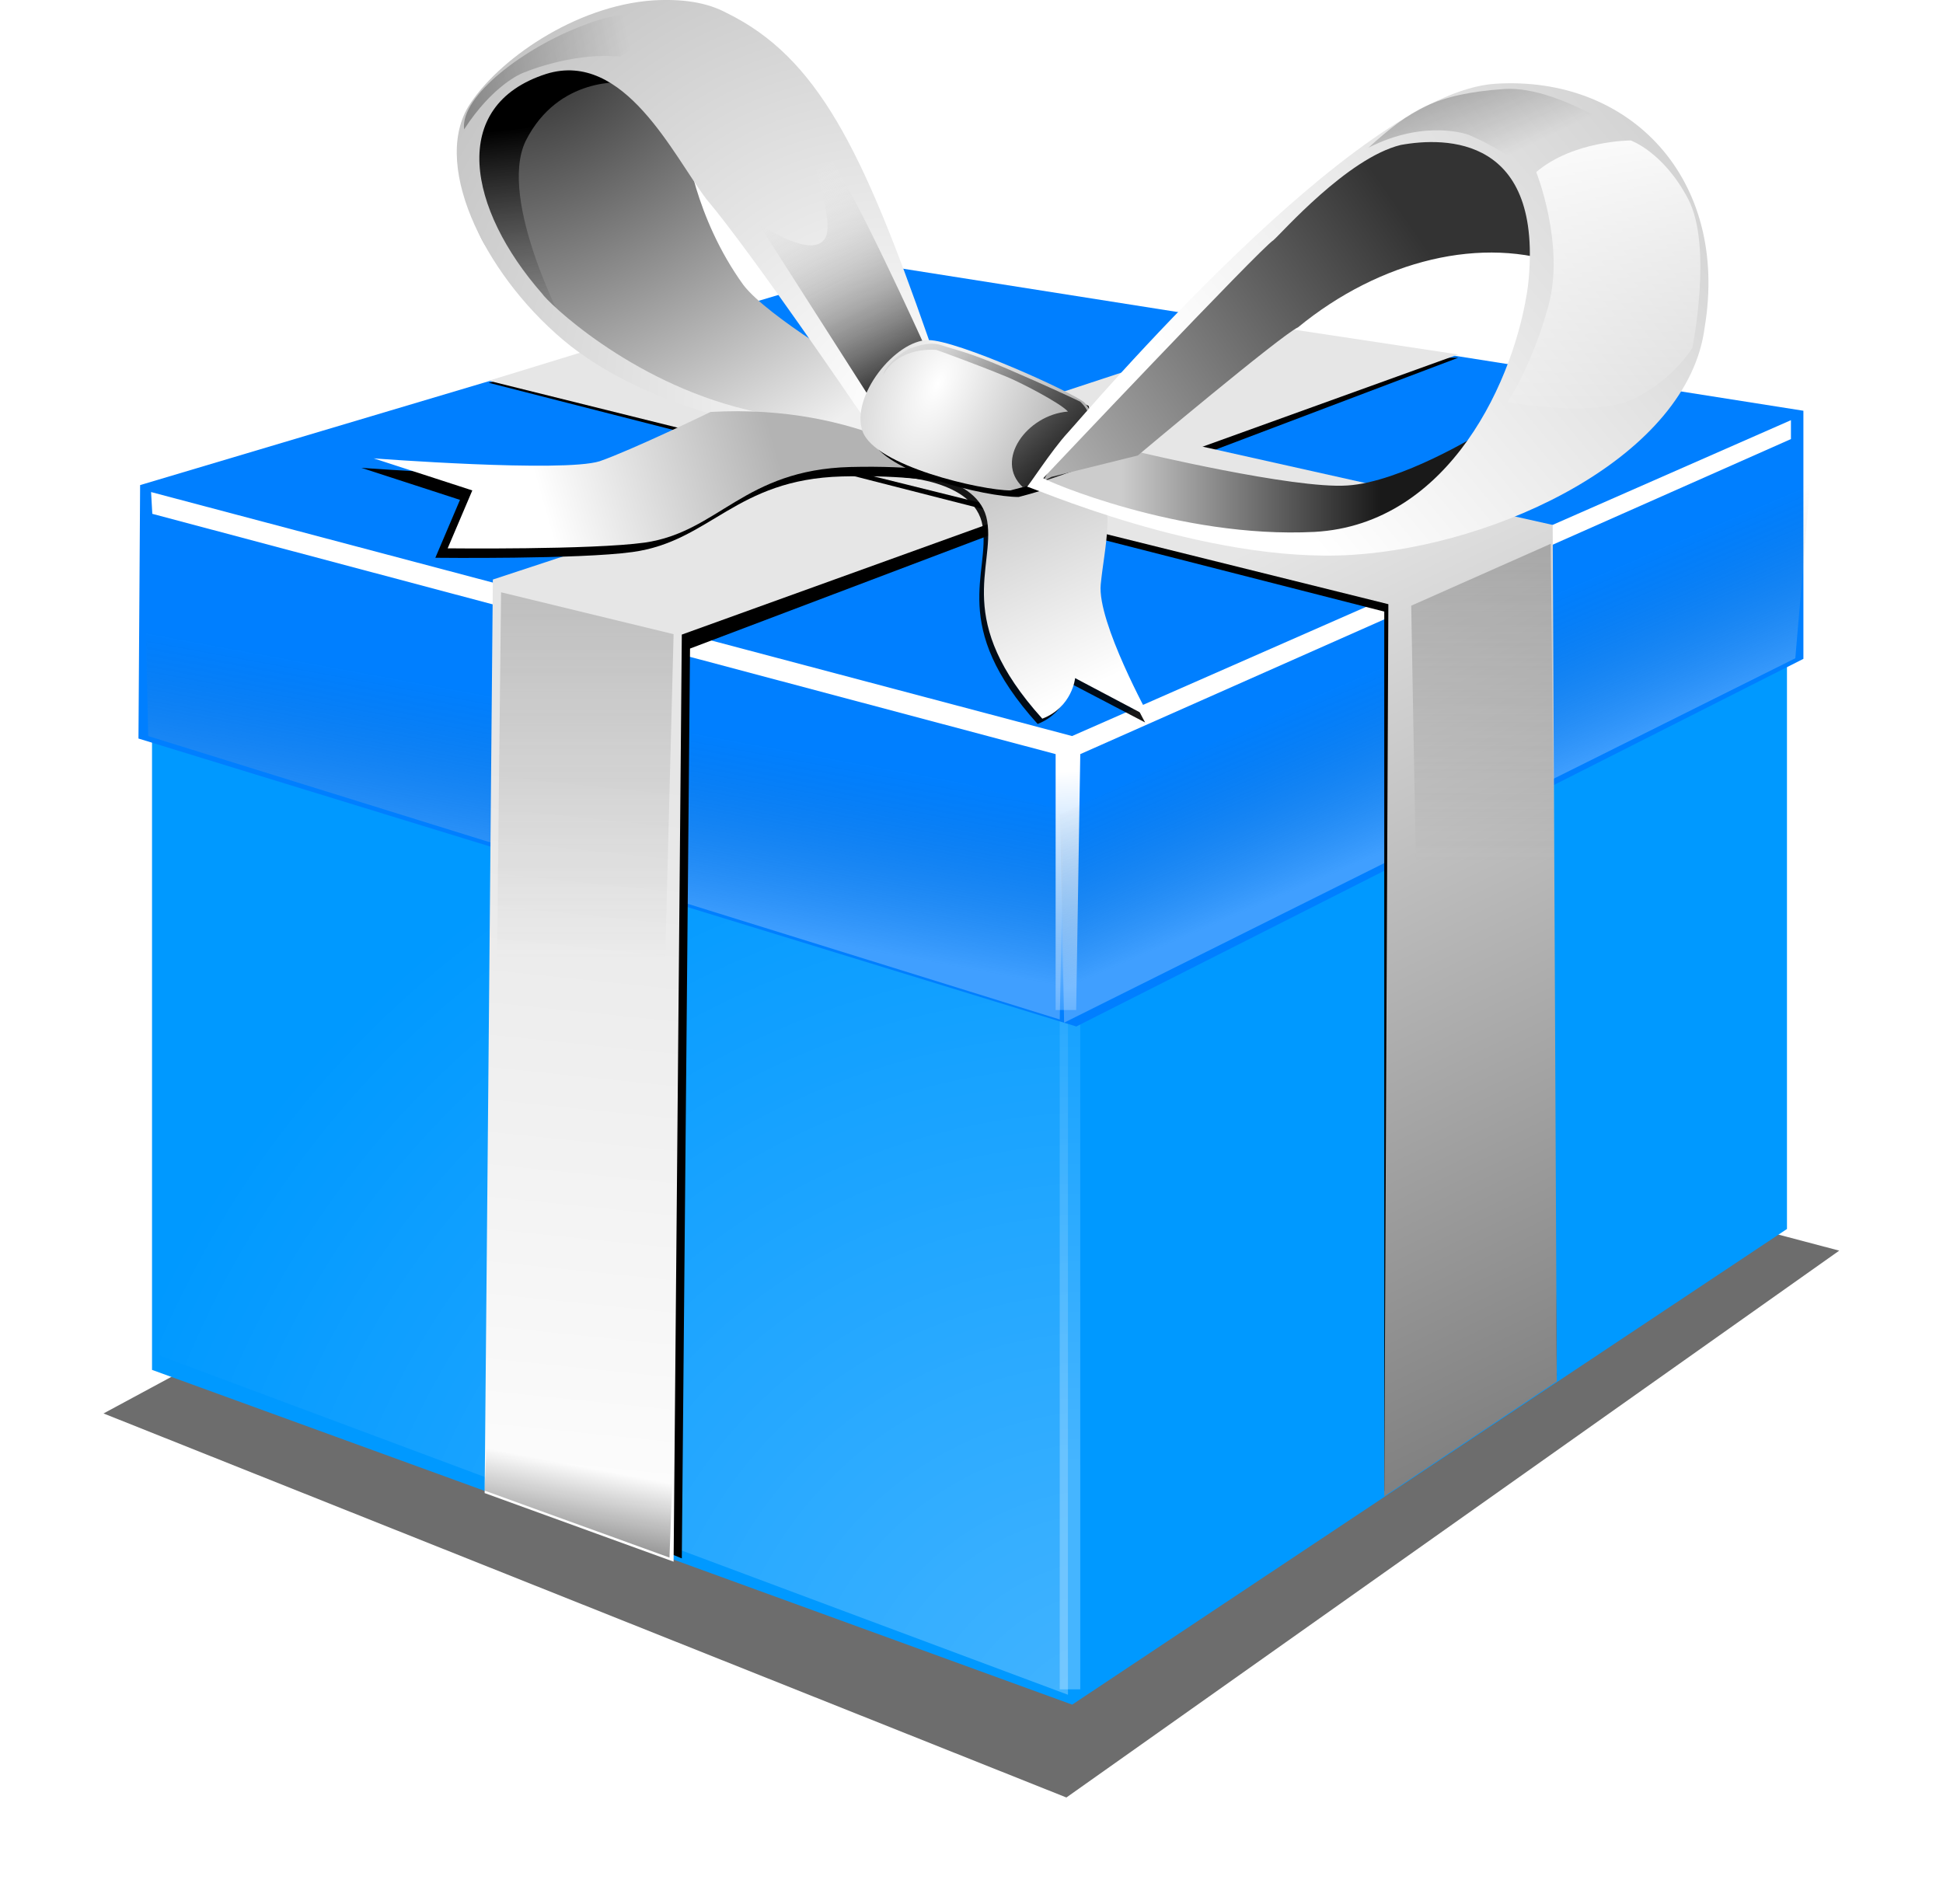
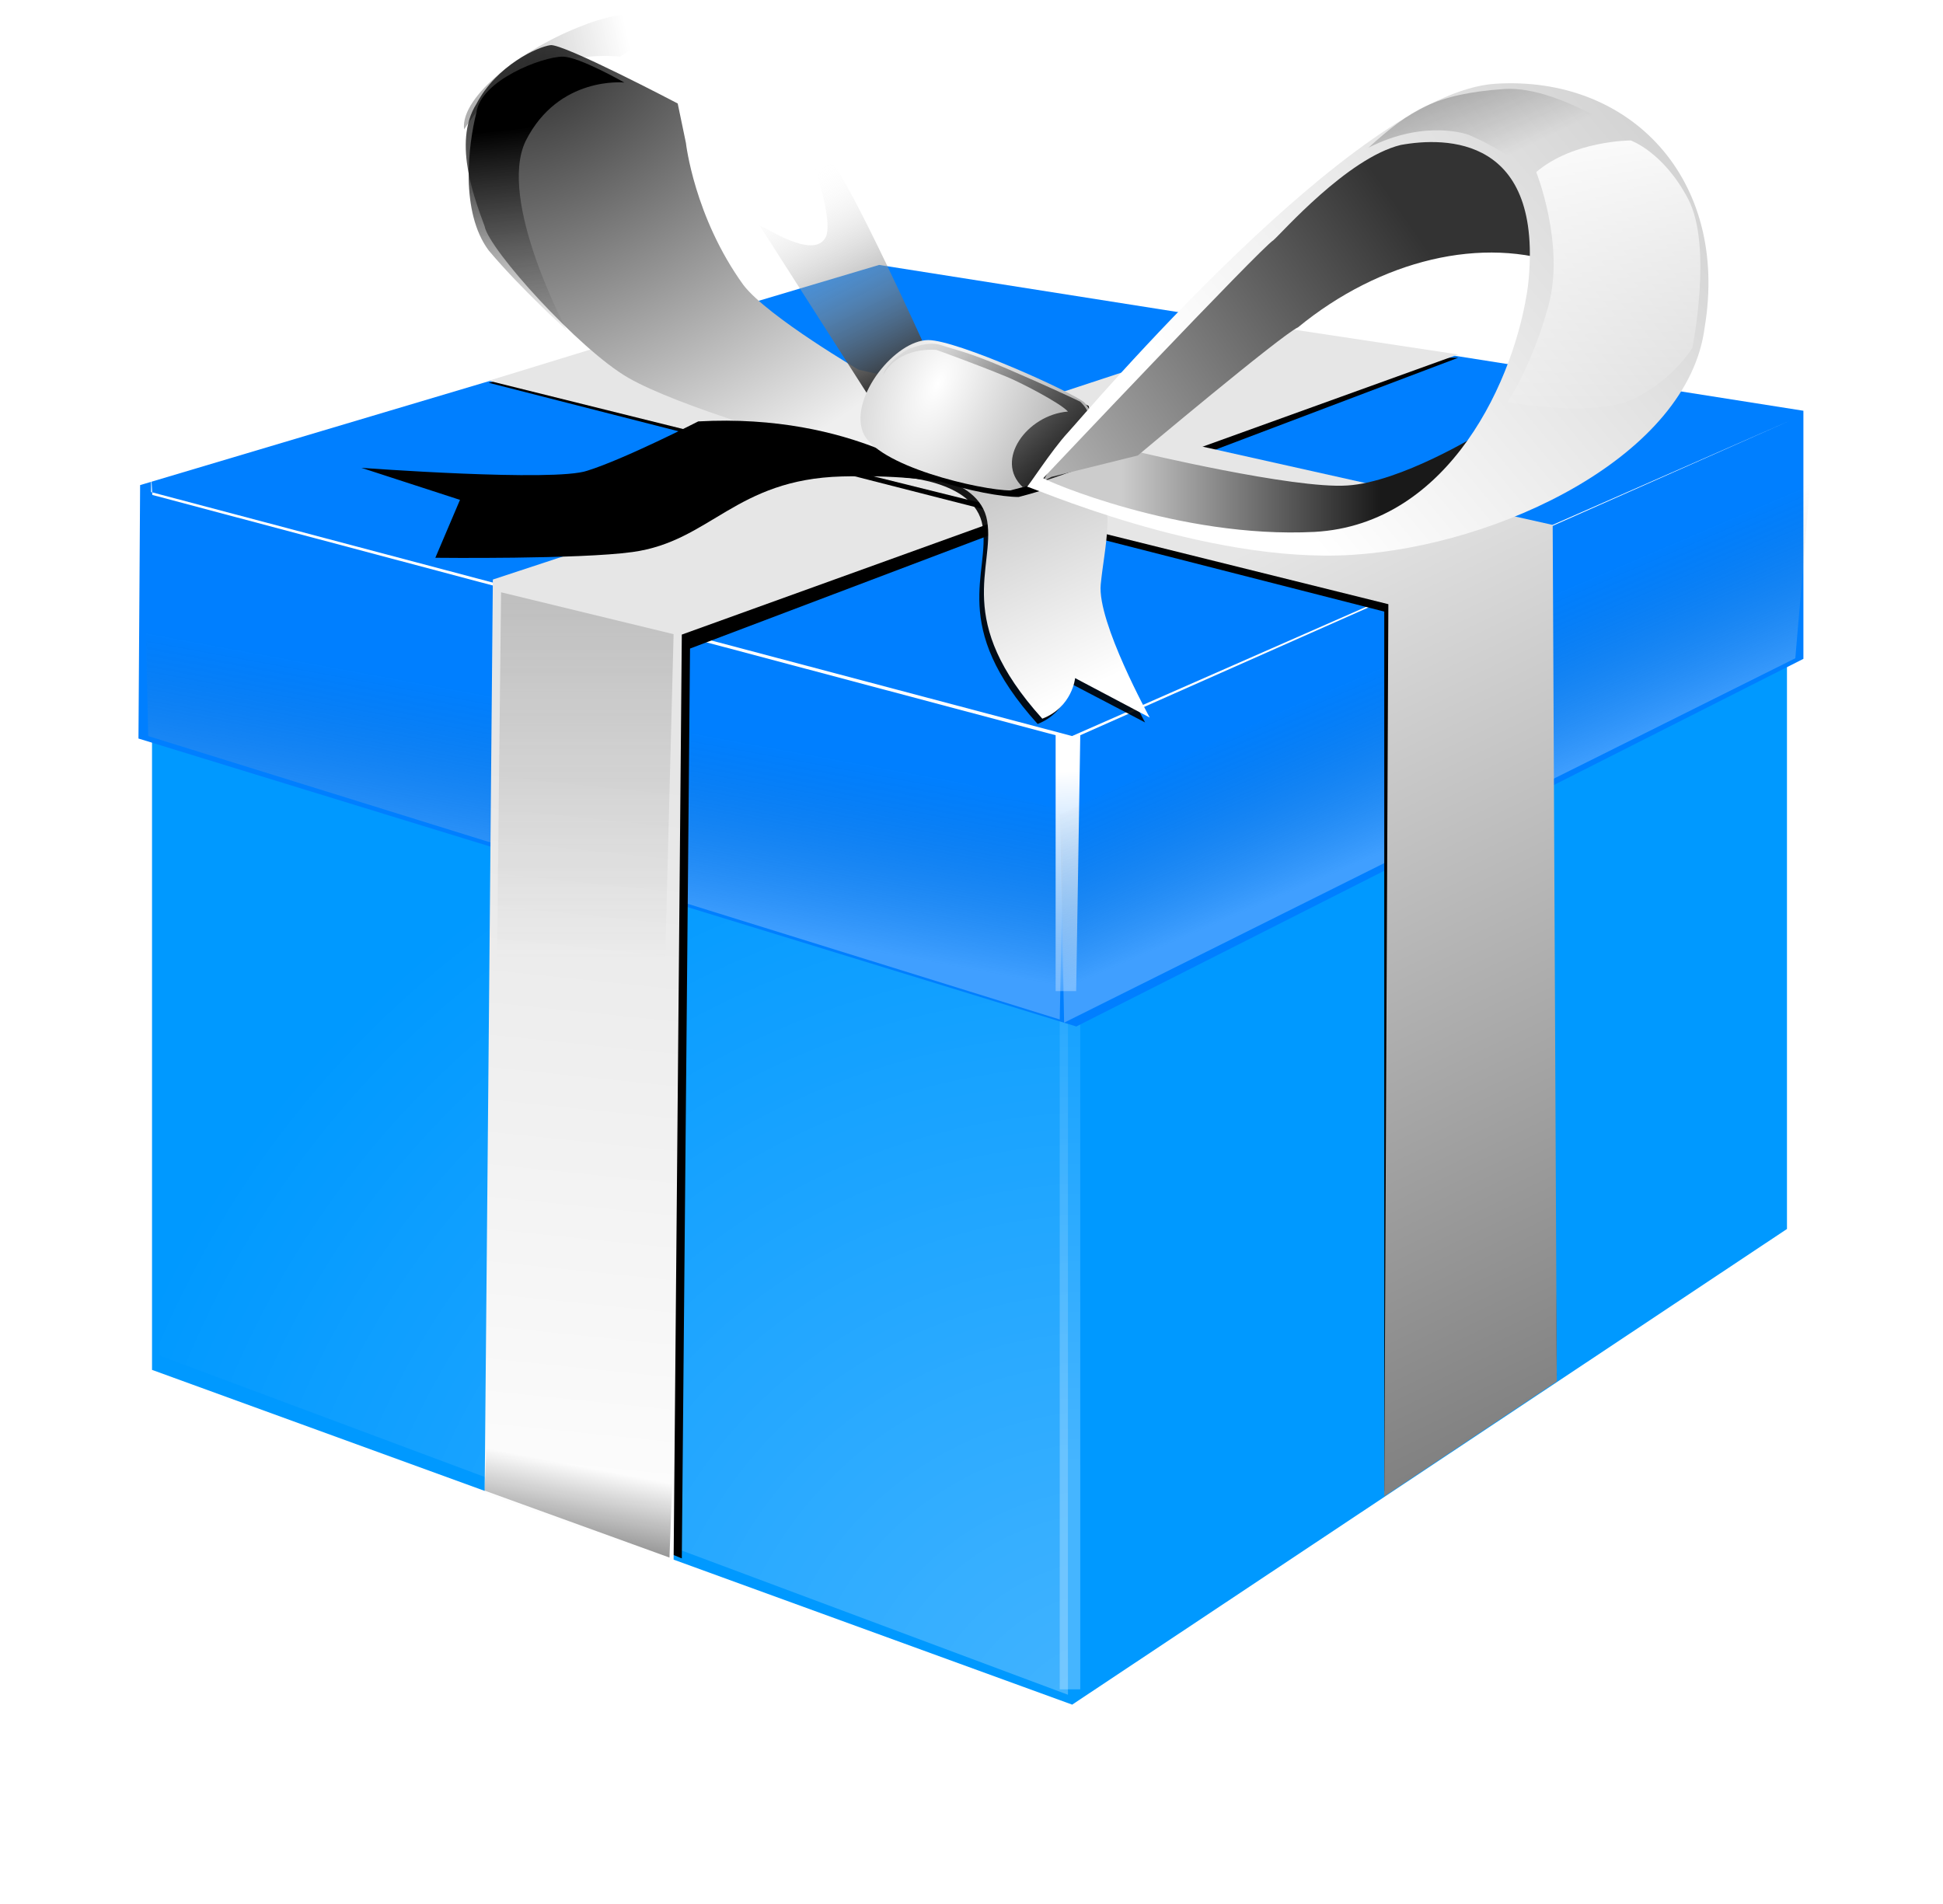
<svg xmlns="http://www.w3.org/2000/svg" xmlns:xlink="http://www.w3.org/1999/xlink" viewBox="0 0 748.04 733.17">
  <defs>
    <linearGradient id="y" y2="213.36" gradientUnits="userSpaceOnUse" x2="1003" gradientTransform="translate(17.482 -35.69)" y1="206.81" x1="999.14">
      <stop offset="0" stop-color="#b3b3b3" />
      <stop offset="1" stop-color="#fff" />
    </linearGradient>
    <linearGradient id="w" y2="220.49" xlink:href="#b" gradientUnits="userSpaceOnUse" x2="991.1" gradientTransform="translate(22.384 -.586)" y1="208.36" x1="991.1" />
    <linearGradient id="a">
      <stop offset="0" />
      <stop offset="1" stop-opacity="0" />
    </linearGradient>
    <linearGradient id="O" y2="162.04" xlink:href="#a" gradientUnits="userSpaceOnUse" x2="1008.6" y1="162.97" x1="1004.5" />
    <linearGradient id="M" y2="174.4" gradientUnits="userSpaceOnUse" x2="1025.1" y1="164.83" x1="1036.5">
      <stop offset="0" stop-color="#ccc" />
      <stop offset="1" stop-color="#fff" />
    </linearGradient>
    <linearGradient id="L" y2="174.3" gradientUnits="userSpaceOnUse" x2="1017.1" y1="166.91" x1="1027.7">
      <stop offset="0" stop-color="#333" />
      <stop offset="1" stop-color="#ccc" />
    </linearGradient>
    <linearGradient id="K" y2="169.45" gradientUnits="userSpaceOnUse" x2="1015.7" y1="174.22" x1="1019.5">
      <stop offset="0" />
      <stop offset="1" stop-opacity="0" />
    </linearGradient>
    <linearGradient id="I" y2="173.07" gradientUnits="userSpaceOnUse" x2="1027" y1="173.07" x1="1020.7">
      <stop offset="0" stop-color="#ccc" />
      <stop offset="1" stop-color="#191919" />
    </linearGradient>
    <linearGradient id="G" y2="165.69" gradientUnits="userSpaceOnUse" x2="1013" y1="170.63" x1="1015.5">
      <stop offset="0" stop-color="#333" />
      <stop offset="1" stop-color="#fff" stop-opacity="0" />
    </linearGradient>
    <linearGradient id="D" y2="174.09" gradientUnits="userSpaceOnUse" x2="1006.7" y1="172.48" x1="1012.3">
      <stop offset="0" stop-color="#b3b3b3" />
      <stop offset="1" stop-color="#fff" />
    </linearGradient>
    <linearGradient id="i" y2="218.97" xlink:href="#d" gradientUnits="userSpaceOnUse" x2="1002.9" y1="233.49" x1="1002.9" />
    <linearGradient id="B" y2="164.62" gradientUnits="userSpaceOnUse" x2="1006.1" y1="170.13" x1="1006.7">
      <stop offset="0" stop-color="#7f7f7f" stop-opacity="0" />
      <stop offset="1" />
    </linearGradient>
    <linearGradient id="P" y2="163.86" xlink:href="#a" gradientUnits="userSpaceOnUse" x2="1008.2" gradientTransform="translate(22.425 .718)" y1="161.72" x1="1006.5" />
    <linearGradient id="R" y2="171.9" gradientUnits="userSpaceOnUse" x2="1032.4" y1="164.11" x1="1031.8">
      <stop offset="0" stop-color="#fff" />
      <stop offset="1" stop-color="#fff" stop-opacity="0" />
    </linearGradient>
    <linearGradient id="v" y2="232.99" gradientUnits="userSpaceOnUse" x2="991.81" gradientTransform="translate(16.514 -35.636)" y1="237.27" x1="990.99">
      <stop offset="0" />
      <stop offset="1" stop-opacity="0" />
    </linearGradient>
    <linearGradient id="b">
      <stop offset="0" stop-color="#4d4d4d" />
      <stop offset="1" stop-color="#4d4d4d" stop-opacity="0" />
    </linearGradient>
    <linearGradient id="u" y2="220.49" xlink:href="#b" gradientUnits="userSpaceOnUse" x2="991.1" gradientTransform="translate(16.514 -35.636)" y1="208.36" x1="991.1" />
    <linearGradient id="d">
      <stop offset="0" stop-color="#fff" />
      <stop offset="1" stop-color="#fff" stop-opacity="0" />
    </linearGradient>
    <linearGradient id="r" y2="235.48" gradientUnits="userSpaceOnUse" x2="1020" gradientTransform="translate(16.514 -35.636)" y1="210.21" x1="1007.9">
      <stop offset="0" stop-color="#e6e6e6" />
      <stop offset="1" stop-color="#666" />
    </linearGradient>
    <linearGradient id="p" y2="214.7" xlink:href="#c" gradientUnits="userSpaceOnUse" x2="992.39" gradientTransform="translate(30.258 -36.49)" y1="219.12" x1="991.58" />
    <linearGradient id="o" y2="216.38" gradientUnits="userSpaceOnUse" x2="996.02" gradientTransform="translate(16.514 -35.636)" y1="235.88" x1="994.01">
      <stop offset="0" stop-color="#fff" />
      <stop offset="1" stop-color="#e6e6e6" />
    </linearGradient>
    <linearGradient id="m" y2="223.38" xlink:href="#d" gradientUnits="userSpaceOnUse" x2="1003.1" gradientTransform="translate(16.514 -35.636)" y1="215.93" x1="1002.8" />
    <linearGradient id="c">
      <stop offset="0" stop-color="#fff" />
      <stop offset="1" stop-color="#4d4d4d" stop-opacity="0" />
    </linearGradient>
    <linearGradient id="k" y2="214.7" xlink:href="#c" gradientUnits="userSpaceOnUse" x2="992.39" gradientTransform="translate(16.514 -35.636)" y1="219.12" x1="991.58" />
    <filter id="t" color-interpolation-filters="sRGB">
      <feGaussianBlur stdDeviation=".151" />
    </filter>
    <filter id="Q" color-interpolation-filters="sRGB">
      <feGaussianBlur stdDeviation=".08" />
    </filter>
    <filter id="N" color-interpolation-filters="sRGB">
      <feGaussianBlur stdDeviation=".07" />
    </filter>
    <filter id="A" color-interpolation-filters="sRGB">
      <feGaussianBlur stdDeviation=".149" />
    </filter>
    <filter id="f" color-interpolation-filters="sRGB">
      <feGaussianBlur stdDeviation=".287" />
    </filter>
    <filter id="q" color-interpolation-filters="sRGB">
      <feGaussianBlur stdDeviation=".146" />
    </filter>
    <filter id="z" height="1.201" width="1.048" color-interpolation-filters="sRGB" y="-.1" x="-.024">
      <feGaussianBlur stdDeviation=".14" />
    </filter>
    <filter id="F" color-interpolation-filters="sRGB">
      <feGaussianBlur stdDeviation=".105" />
    </filter>
    <filter id="n" color-interpolation-filters="sRGB">
      <feGaussianBlur stdDeviation=".191" />
    </filter>
    <filter id="l" color-interpolation-filters="sRGB">
      <feGaussianBlur stdDeviation=".291" />
    </filter>
    <filter id="x" color-interpolation-filters="sRGB">
      <feGaussianBlur stdDeviation=".08" />
    </filter>
    <filter id="j" color-interpolation-filters="sRGB">
      <feGaussianBlur stdDeviation=".18" />
    </filter>
    <filter id="J" color-interpolation-filters="sRGB">
      <feGaussianBlur stdDeviation=".053" />
    </filter>
    <filter id="E" color-interpolation-filters="sRGB">
      <feGaussianBlur stdDeviation=".084" />
    </filter>
    <filter id="h" height="1.049" width="2.454" color-interpolation-filters="sRGB" y="-.024" x="-.727">
      <feGaussianBlur stdDeviation=".157" />
    </filter>
    <filter id="e" height="1.266" width="1.119" color-interpolation-filters="sRGB" y="-.133" x="-.06">
      <feGaussianBlur stdDeviation="2.386" />
    </filter>
    <radialGradient id="s" gradientUnits="userSpaceOnUse" cy="164.89" cx="1006.3" gradientTransform="matrix(.99 1.758 -2.708 1.524 456.92 -1857.2)" r="5.473">
      <stop offset="0" stop-color="#333" />
      <stop offset="1" stop-color="#efefef" />
    </radialGradient>
    <radialGradient id="C" gradientUnits="userSpaceOnUse" cy="209.14" cx="990.44" gradientTransform="matrix(-1.821 -2.225 2.135 -1.747 2372.2 2740.6)" r="5.838">
      <stop offset="0" stop-color="#fff" />
      <stop offset="1" stop-color="#b3b3b3" />
    </radialGradient>
    <radialGradient id="H" gradientUnits="userSpaceOnUse" cy="205.93" cx="999.93" gradientTransform="matrix(3.54 1.639 -3.248 7.016 -1854.7 -2912.8)" r="2.865">
      <stop offset="0" stop-color="#fff" />
      <stop offset="1" />
    </radialGradient>
    <radialGradient id="g" gradientUnits="userSpaceOnUse" cy="238.35" cx="985.76" gradientTransform="matrix(1.164 -1.975 2.046 1.206 -614.23 1863.9)" r="11.035">
      <stop offset="0" stop-color="#fff" />
      <stop offset="1" stop-color="#fff" stop-opacity="0" />
    </radialGradient>
  </defs>
-   <path d="M1281.8 669.91l53.2 20.64 42.7-29.39-53.2-13.65-42.7 22.4z" transform="matrix(6.968 0 0 7.164 -8891.724 -4255.029)" opacity=".756" filter="url(#e)" fill-rule="evenodd" />
  <path d="M58.53 250.349v277.08L412.787 656.32l275.182-183.138V210.02l-283.09 149.295L58.53 250.349z" fill-rule="evenodd" fill="#09f" />
  <path d="M997.28 194.51l22.12 8.26V185.7l-22.12-6.72v15.53z" opacity=".525" filter="url(#f)" fill-rule="evenodd" fill="url(#g)" transform="matrix(15.815 0 0 15.815 -15710.657 -2554.292)" />
  <path transform="matrix(18.002 0 0 18.002 -17642.623 -3638.097)" opacity=".522" filter="url(#h)" fill="url(#i)" d="M1002.7 222.42h.439v15.805h-.439z" />
  <path d="M338.456 102.004l355.839 56.143v95.523L414.368 395.215 53.311 284.35l.632-97.579 284.513-84.768z" fill="#007fff" />
  <path d="M996.92 175.07l.09 4.36 22.19 6.9.1-5.08-22.38-6.18z" opacity=".5" filter="url(#j)" fill-rule="evenodd" fill="url(#k)" transform="matrix(15.815 0 0 15.815 -15710.657 -2554.292)" />
-   <path d="M997.08 173.49l22.42 5.94 17.5-7.69v.46l-17.3 7.67-.1 6.23h-.5v-6.23l-21.99-5.85-.03-.53z" filter="url(#l)" fill-rule="evenodd" fill="url(#m)" transform="matrix(15.815 0 0 15.815 -15710.657 -2554.292)" />
+   <path d="M997.08 173.49l22.42 5.94 17.5-7.69l-17.3 7.67-.1 6.23h-.5v-6.23l-21.99-5.85-.03-.53z" filter="url(#l)" fill-rule="evenodd" fill="url(#m)" transform="matrix(15.815 0 0 15.815 -15710.657 -2554.292)" />
  <path d="M1023.9 170.19l-18.3 5.78-.2 21.61 4.6 1.87.2-22.15 18.7-7.08-5-.03z" filter="url(#n)" fill-rule="evenodd" transform="matrix(15.815 0 0 15.815 -15710.657 -2554.292)" />
  <path d="M1024.2 169.43l-18.8 6.19-.2 22.24 4.6 1.67.2-22.57 18.9-6.82-4.7-.71z" fill-rule="evenodd" fill="url(#o)" transform="matrix(15.815 0 0 15.815 -15710.657 -2554.292)" />
  <path d="M1014.7 176.33l.4 4.61 17.8 4.54.1-5.09-18.3-4.06z" transform="matrix(-15.815 3.848 0 15.815 16744.989 -6514.222)" opacity=".5" filter="url(#j)" fill-rule="evenodd" fill="url(#p)" />
  <path d="M1005.3 170.83l21.8 5.57v21.42l4.2-2.82-.2-20.54-21.6-4.75-4.2 1.12z" filter="url(#q)" fill-rule="evenodd" transform="matrix(15.815 0 0 15.815 -15710.657 -2554.292)" />
  <path d="M1005.3 170.78l21.9 5.44-.1 21.72 4.2-2.8-.1-20.85-21.6-4.83-4.3 1.32z" fill-rule="evenodd" fill="url(#r)" transform="matrix(15.815 0 0 15.815 -15710.657 -2554.292)" />
  <path d="M1010.1 164.99s.2 1.8 1.4 3.46c.6.78 2.9 2.12 2.9 2.12l1.3 1.51s-1.3.43-2 .35c-.6-.09-3.8-1.03-5-1.72s-3.4-3.13-3.5-3.69c-.2-.56-.8-2.03-.2-2.98.5-.95 1.5-1.39 1.8-1.43.3-.05 3.1 1.42 3.1 1.42l.2.96z" fill-rule="evenodd" fill="url(#s)" transform="matrix(15.815 0 0 15.815 -15710.657 -2554.292)" />
  <path d="M1005.6 175.93l4.2 1.02-.3 11.59-4-3.55.1-9.06z" opacity=".591" filter="url(#t)" fill-rule="evenodd" fill="url(#u)" transform="matrix(15.815 0 0 15.815 -15710.657 -2554.292)" />
  <path d="M1005.3 195.27l-.1 2.53 4.5 1.63.1-2.79-4.5-1.37z" fill-rule="evenodd" fill="url(#v)" transform="matrix(15.815 0 0 15.815 -15710.657 -2554.292)" />
-   <path d="M1011.5 210.58l4.1 1.82-.2 11.19-4-3.55.1-9.46z" transform="matrix(-13.1 0 0 13.1 13847.672 -2549.234)" opacity=".674" filter="url(#t)" fill-rule="evenodd" fill="url(#w)" />
  <g fill-rule="evenodd">
    <path d="M1015 173.21s1.9-.14 2.2.99-.6 2.48 1.8 4.67c.7-.36.7-1.06.7-1.06l1.9.77s-1.5-2.19-1.5-3.11c0-.91.2-2.05-.4-2.4-.7-.35-3.8-.35-3.8-.35l-.9.49z" opacity=".953" filter="url(#x)" transform="rotate(5.542 34600.805 -160798.787) scale(15.815)" />
    <path d="M1015.1 173.08s1.9-.14 2.2.99-.6 2.47 1.8 4.66c.7-.35.7-1.06.7-1.06l1.9.78s-1.5-2.19-1.5-3.11.2-2.05-.4-2.4c-.7-.36-3.8-.36-3.8-.36l-.9.5z" fill="url(#y)" transform="rotate(5.542 34600.805 -160798.787) scale(15.815)" />
  </g>
  <path d="M1010.4 171.77s-1.8.92-2.7 1.2c-.8.28-5.5-.07-5.5-.07l2.4.78-.6 1.41s3.5.04 4.8-.14c1.9-.26 2.5-1.77 5.1-1.84 1.6-.04 2.4.14 2.4.14s-2.1-1.69-5.9-1.48z" filter="url(#z)" fill-rule="evenodd" transform="matrix(15.815 0 0 15.815 -15710.657 -2554.292)" />
  <path d="M1008.6 163.52s-1.1-.63-1.5-.63c-.5 0-2 .58-2.1 1.36-.2.79-.4 2.42.3 3.36.8.95 1.9 1.94 1.9 1.94s-1.7-3.16-1-4.61c.8-1.59 2.4-1.42 2.4-1.42z" filter="url(#A)" fill-rule="evenodd" fill="url(#B)" transform="matrix(15.815 0 0 15.815 -15710.657 -2554.292)" />
-   <path d="M1009.3 161.52c-1.9.13-3.8 1.46-4.5 2.59-.9 1.52.5 4.25 2.5 5.83 2.8 2.16 7 2.24 7 2.24 0-.07 2.8.76 1.7-2.44-1.6-4.59-2.7-6.83-4.9-7.91-.5-.27-1.1-.35-1.8-.31zm-2.6 1.79c1.9-.59 3.1 2 3.9 3.05 1.1 1.3 3.7 5.13 3.7 5.13l.5.69s-.3 0-3.2-.69-4.9-2.66-5-2.83c-1.8-2.05-2.3-4.58.1-5.35z" fill-rule="evenodd" fill="url(#C)" transform="matrix(15.815 0 0 15.815 -15710.657 -2554.292)" />
-   <path d="M1010.7 171.54s-1.9.92-2.7 1.2c-.9.28-5.5-.07-5.5-.07l2.4.78-.6 1.41s3.5.04 4.8-.14c1.8-.26 2.4-1.77 5-1.84 1.6-.04 2.4.14 2.4.14s-2.1-1.69-5.8-1.48z" fill-rule="evenodd" fill="url(#D)" transform="matrix(15.815 0 0 15.815 -15710.657 -2554.292)" />
  <path d="M1019.9 171.39s-3.1-1.43-3.8-1.43-1.9 1.37-1.5 2.21c.3.85 2.8 1.44 3.6 1.44.7-.18 1.3-.4 2-.72 0-.45-.3-1.5-.3-1.5z" filter="url(#E)" fill-rule="evenodd" transform="matrix(15.815 0 0 15.815 -15710.657 -2554.292)" />
  <path d="M1011.9 167.01l2.8 4.38 1.4-1.04s-1.4-3.13-2.2-4.52-1.3-2.02-1.3-2.02 1.2 2.92.9 3.48-1.5-.28-1.6-.28z" filter="url(#F)" fill-rule="evenodd" fill="url(#G)" transform="matrix(15.815 0 0 15.815 -15710.657 -2554.292)" />
  <path d="M1019.8 171.31c-.3-.26-3.1-1.52-3.8-1.52-.8 0-1.9 1.37-1.6 2.22s2.9 1.44 3.6 1.44c.7-.18 1.4-.4 2.1-.72 0-.46.1-.97-.3-1.42z" fill-rule="evenodd" fill="url(#H)" transform="matrix(15.815 0 0 15.815 -15710.657 -2554.292)" />
  <path d="M1018.6 173.42s2.3.82 3.7 1.04 4.2.69 4.9.43c.6-.26 4.4-1.04 4.9-1.86.6-.82-2.7-.95-2.7-.95s-1.9 1.17-3.2 1.25c-1.3.09-5.1-.82-5.1-.82l-2.4.65-.1.26z" fill-rule="evenodd" fill="url(#I)" transform="matrix(15.815 0 0 15.815 -15710.657 -2554.292)" />
  <path d="M1015.6 169.98s.4-.17.7-.07c.4.13.7.18 1.6.57 1 .43 1.7.76 1.8.81.5.48.1.98.2 1.54-.4.17-1.4.51-1.6.54-.7-.65.1-1.76 1.1-1.84-.2-.22-1.2-.73-1.5-.85-.8-.33-1.7-.65-1.7-.65s-.9-.11-1.3.61c.1-.36.7-.7.7-.66z" filter="url(#J)" fill-rule="evenodd" fill="url(#K)" transform="matrix(15.815 0 0 15.815 -15710.657 -2554.292)" />
  <g fill-rule="evenodd">
    <path d="M1019 173.12l2.1-.52s3.5-2.94 3.9-3.12c2-1.64 4.5-2.25 6.5-1.51 0 0-.2-2.64-.9-2.98-.7-.35-2.6-.61-2.6-.61s-2.6 1.73-2.9 2.03-4.7 4.63-4.7 4.63l-1.3 1.62-.3.56.2-.1z" fill="url(#L)" transform="matrix(15.815 0 0 15.815 -15710.657 -2554.292)" />
    <path d="M1029.8 163.55c-3.4.22-10 8.06-10.4 8.49s-1 1.37-1 1.32 4.3 1.88 7.9 1.66 8.2-2.41 8.6-5.54c.6-3.6-1.8-6.14-5.1-5.93zm-2.3 1.49c1.1-.2 3.5-.22 3.1 3.42-.3 2.25-1.9 5.82-5.2 6-3.3.17-6.6-1.27-6.6-1.31 0 0 5.3-5.61 5.6-5.79.2-.17 1.8-2 3.1-2.32z" fill="url(#M)" transform="matrix(15.815 0 0 15.815 -15710.657 -2554.292)" />
  </g>
  <path d="M1004.7 164.66c-.1-.82 1.5-2.01 2.9-2.53 1.3-.53 3-.36 3-.36s-1.5.67-2.1 1.12c-1.2-.12-2.4.41-2.4.41s-.7.28-1.4 1.36z" opacity=".558" filter="url(#N)" fill-rule="evenodd" fill="url(#O)" transform="matrix(15.815 0 0 15.815 -15710.657 -2554.292)" />
  <path d="M1026.8 165.52c.8-1.14 1.3-1.64 2.9-2.13 1.4-.42 3.8.67 3.8.67s-1.3 1.37-1.9 1.83c-.7-.94-2.5-1.22-2.5-1.22s-1.1-.15-2.3.85z" transform="rotate(12.901 19707.907 -68147.644) scale(15.815)" opacity=".558" filter="url(#N)" fill-rule="evenodd" fill="url(#P)" />
  <path d="M1030.8 165.7s.7 1.76.3 3.24-1 2.36-1 2.36 2 .38 3-.05c1-.44 1.5-1.27 1.5-1.27s.5-2.47-.1-3.62-1.4-1.43-1.4-1.43-1.4 0-2.3.77z" filter="url(#Q)" fill-rule="evenodd" fill="url(#R)" transform="matrix(15.815 0 0 15.815 -15710.657 -2554.292)" />
</svg>